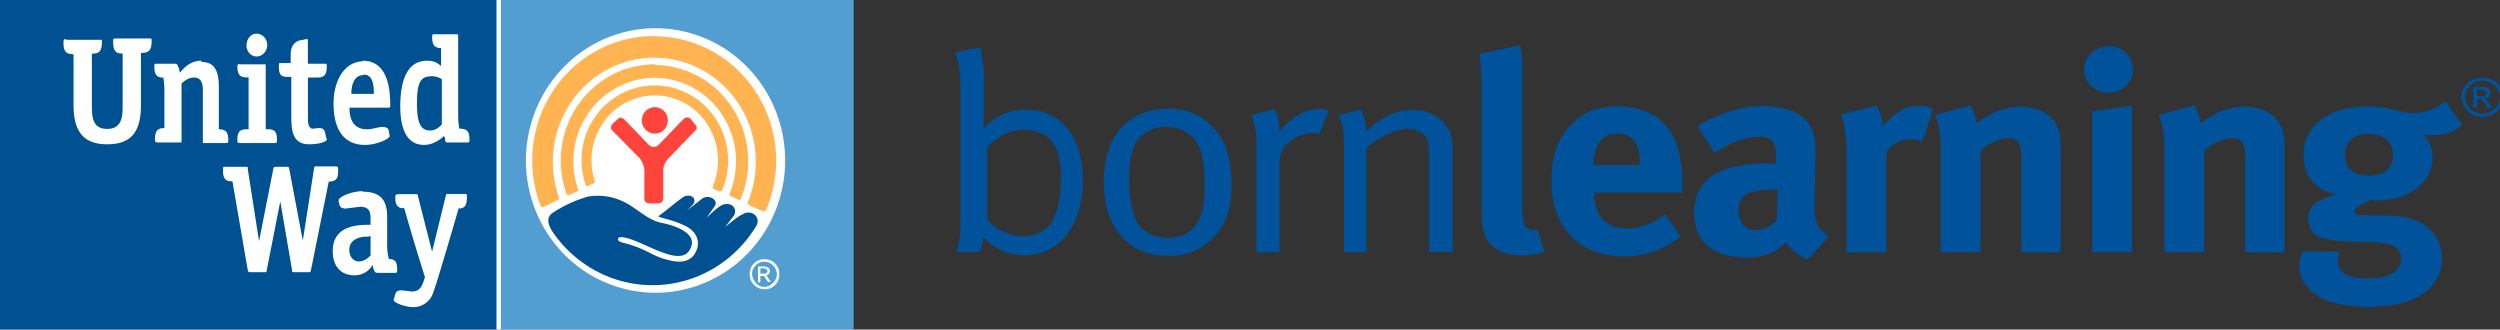
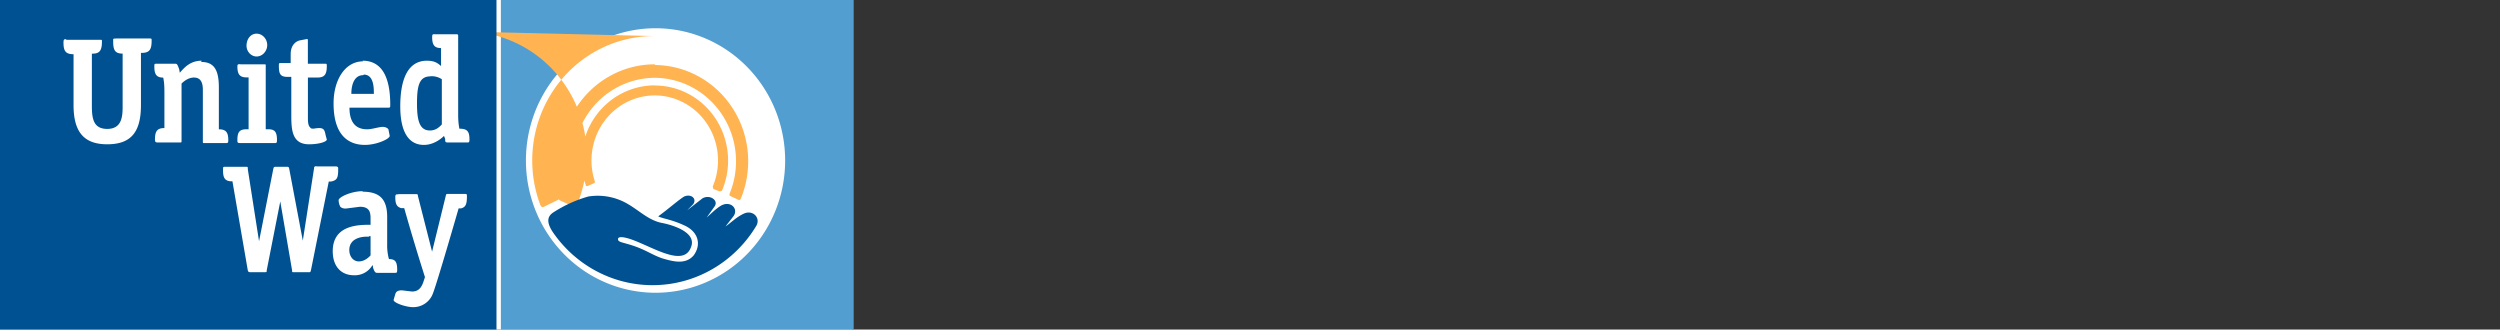
<svg xmlns="http://www.w3.org/2000/svg" height="75" viewBox="0 0 569 75" width="569">
  <rect x="0" y="0" width="569" height="75" fill="#333333" stroke="none" />
  <path d="M0 0h194v75H0z" fill="#fff" />
-   <path d="M346 10.3l-9.26 1.97c.34 2.93.47 5.53.47 9.8v24.3c0 4.65.14 5.67.81 7.32 1.08 2.73 4.19 4.45 8.05 4.45 1.96 0 3.85-.32 5.41-.9l-1.56-5.07c-.47.12-.67.12-1.01.12-.75 0-1.49-.33-1.83-.9-.54-.89-.6-1.65-.6-7.24v-25.4c0-4.58-.14-6.68-.48-8.46zm134 .25c-3.11 0-5.67 2.36-5.67 5.28 0 2.93 2.5 5.28 5.54 5.28 3.11 0 5.61-2.35 5.61-5.28a5.36 5.36 0 00-5.47-5.28zm-257 .26l-5.75 1.08c.88 1.65 1.35 4.13 1.35 7.5v30.1c0 4.26-.27 6.36-1.02 7.88h5.28a8.4 8.4 0 00.94-3.43c1.9 2.35 5.74 4.2 9.26 4.2 8.05 0 13.4-6.87 13.4-17.1 0-9.93-5-16.1-13-16.1-3.58 0-6.36 1.22-9.67 4.27.08-.38.14-1.91.14-3.5v-7.07c0-3.31-.2-5.15-.88-7.88zm342 6.84c-.8 0-1.58.19-2.34.57a4.37 4.37 0 00-2.43 3.91c0 .77.21 1.52.63 2.23a4.3 4.3 0 001.76 1.66 5.06 5.06 0 004.74 0c.76-.4 1.34-.94 1.76-1.66a4.32 4.32 0 00-1.79-6.14 5.13 5.13 0 00-2.34-.57zm0 .74c.66 0 1.31.16 1.95.48.64.32 1.13.79 1.49 1.39.35.6.54 1.22.54 1.87a3.67 3.67 0 01-2 3.24 4.2 4.2 0 01-3.95 0 3.63 3.63 0 01-1.46-5.11c.36-.6.85-1.06 1.48-1.39a4.27 4.27 0 011.96-.48zm-2.09 1.4v4.8h.83v-2.03h.49c.28 0 .5.05.65.16.22.15.51.52.87 1.12l.46.76h1l-.63-.94a5.4 5.4 0 00-.76-.96 1.3 1.3 0 00-.43-.25c.44-.04.8-.18 1.07-.44s.4-.57.4-.92c0-.25-.08-.49-.24-.7a1.26 1.26 0 00-.64-.47c-.27-.1-.7-.14-1.31-.14h-1.76zm.83.65h.94c.4 0 .68.03.83.09.15.05.27.13.35.25a.65.65 0 01-.13.91c-.18.13-.51.2-.99.2h-1v-1.45zm-7.21 2.51a11.27 11.27 0 01-7.17 2.81c-1.15 0-1.75-.13-4.26-.7a23.66 23.66 0 00-6.21-.83c-8.86 0-14.6 4.33-14.6 11 0 4.83 2.44 7.82 7.44 9.04-2.03.45-4.26 1.4-5.28 2.5a4.1 4.1 0 00-1.08 2.97c0 1.02.27 1.91.68 2.67.47.7 1.15 1.27 1.96 1.6 1.63.57 4.26.95 8.31 1.01 2.1 0 3.39.07 3.86.07 2.5.12 3.8.5 4.73.95.95.5 1.62 1.65 1.62 2.93 0 1.27-.88 2.54-2.16 3.3-1.21.77-3.19 1.09-5.75 1.09-4.18 0-6.49-1.4-6.49-4.01 0-1.15.13-1.41.4-2.1h-8.39c-.33.64-.8 1.53-.8 3.31 0 2.24.94 4.14 2.83 5.79 3.12 2.74 8.18 3.49 13.1 3.49 5.4 0 10.6-1.14 13.7-4.2a8.93 8.93 0 002.77-6.74c0-2.93-.95-5.15-2.97-6.94-2.44-2.09-5.2-2.86-10.5-2.92l-4.87-.06c-.94 0-1.5-.32-1.5-.76 0-.9 1.3-1.65 3.6-2.67.67.06.94.06 1.35.06 7.37 0 12.8-4.07 12.8-9.68 0-2.16-.68-3.82-2.03-5.35 1.15.14 1.49.2 2.37.2 2.5 0 4.4-.7 6.36-2.42l-3.8-5.41zm-108 1.02l-8.05 2.17a22.14 22.14 0 011.22 7.63v23.6h9.06v-23c2.09-1.79 4.45-2.93 6.28-2.93 2.37 0 3.04 1.08 3.04 4.77v21.2H469v-23.8c0-2.03-.2-3.44-.68-4.64-1.08-2.8-4.47-4.7-8.32-4.7-2.03 0-4.39.51-6.22 1.4a30.35 30.35 0 00-3.98 2.42c0-1.34-.48-2.74-1.29-4.08zm50.9 0l-8.04 2.17a22.14 22.14 0 011.22 7.63v23.6h9.06v-23c2.09-1.79 4.46-2.93 6.29-2.93 2.37 0 3.05 1.08 3.05 4.77v21.2h8.92v-23.8c0-2.03-.2-3.44-.68-4.64-1.08-2.8-4.46-4.7-8.31-4.7-2.03 0-4.39.51-6.22 1.4a32.44 32.44 0 00-3.99 2.42c0-1.34-.47-2.74-1.29-4.08zm-14.2.07l-9.06 1.34v32h9.06v-33.3zm-58.1 0L419 26.07c.74 1.84 1.28 5.15 1.28 9.54v21.8h9.06v-23c1.69-1.85 3.5-2.74 5.54-2.74 1 0 1.75.2 2.63.65l2.5-7.51a7.3 7.3 0 00-3.38-.7c-1 0-2.22.2-2.97.5a15.4 15.4 0 00-5.14 4.15c-.14-1.85-.61-3.3-1.41-4.64zm-25.7.07c-3.18 0-6.1.56-9.47 1.9-2.43.9-3.38 1.35-5.61 2.68l3.85 6.1c3.72-2.35 7.1-3.68 10-3.68 3.3 0 4.05 1.22 4.05 4.84v1.34c-.95-.08-1.35-.08-2.03-.08-11 0-16.6 3.56-16.6 11.2 0 6.5 4.2 10.2 11.9 10.2 2.84 0 5.27-.65 6.96-1.78.67-.45.8-.57 2.1-1.72.87 1.66 2.77 3.12 4.86 3.95l4.8-5.23c-2.64-1.84-3.25-3.17-3.25-6.67v-.57l.2-10.9c0-3.5-.13-4.52-.61-5.85-1.35-3.63-5.34-5.66-11.1-5.66zm-33.1.05c-4.6 0-8.05 1.4-10.9 4.4-3.05 3.18-4.33 7.05-4.33 12.9 0 10.2 6.42 16.9 16.4 16.9 4.86 0 9.06-1.47 13-4.53l-3.52-5.08c-2.77 2.16-5.68 3.24-8.8 3.24-4.65 0-7.3-2.86-7.3-7.89v-.25h20v-1.97c0-6.8-1.41-11.2-4.6-14.2-2.22-2.16-6.01-3.45-10-3.45zm-67.7.58c-3.45 0-7.03 2.04-9.47 5.27v-.44c0-2.1-.33-3.06-1.15-4.7l-5.27 1.33c.94 2.03 1.22 3.37 1.22 7v24.2h5.27V37.6c0-2.63.4-3.58 1.96-5.04a8.26 8.26 0 015.6-2.29c.6 0 .81.06 1.49.25l2.16-5.4s-.95-.32-1.83-.32zm-35 .07c-8.85-.04-14.4 6.23-14.4 16.5-.06 10.4 5.46 16.9 14.5 16.9 3.78.02 6.56-.87 9.2-3.02 3.74-3.03 5.32-6.9 5.34-13.1.02-5.16-.97-8.9-3.05-11.8-2.28-3.13-5.93-5.56-11.5-5.58zm44.1.12l-5.14 1.34c1.15 2.4 1.29 3.12 1.29 7.5v23.6H311v-23.6c2.43-2.41 6.63-4.45 9.33-4.45 1.55 0 2.97.5 3.72 1.34 1 1.02 1.2 1.9 1.2 5.28v21.4h5.35v-24c0-1.27-.27-2.54-.81-3.68-1.35-2.81-4.6-4.65-8.25-4.65-3.58 0-7.1 1.59-10.6 4.9 0-1.84-.34-3.17-1.22-4.96zm-44.2 3.95c2.77.01 5.75 1.3 7.15 4.1 1.07 2.1 1.52 5.1 1.5 9.55 0 3.12-.29 4.9-1.03 6.87-1.17 3.04-3.81 4.76-7.33 4.74-2.91-.01-5.6-1.3-6.82-3.21-1.27-1.98-2.07-5.93-2.04-10.4.02-3.76.56-6.3 1.66-8.27 1.22-2.02 3.93-3.41 6.9-3.41zm-32.4.64c2.63 0 5.07 1.01 6.35 2.73 1.42 1.85 1.96 4.32 1.96 8.52 0 5.36-1.15 8.47-2.37 10.2-1.21 1.66-3.78 2.8-6.08 2.8-3.17 0-6.56-1.65-8.31-3.82v-16.3c.8-1.03.74-1.08 2.37-2.17a10.3 10.3 0 016.09-1.96zm135 .89c1.83 0 3.12.63 4 1.9.8 1.22 1.07 2.49 1.07 4.9v.38h-10.5v-.12c0-4.52 1.96-7.06 5.4-7.06zm171 .06c3.44 0 5.47 1.79 5.47 4.83 0 2.99-1.96 4.65-5.54 4.65-3.17 0-5.34-1.34-5.34-4.65 0-3.05 1.96-4.83 5.42-4.83zm-135 12.7h.4l-.14 7a6.71 6.71 0 01-4.73 2.23c-2.3 0-3.99-1.72-3.99-4.27 0-3.88 2.16-4.96 8.46-4.96z" fill="#00529b" />
  <path d="M114 0v75h80.3V0zm35.2 6.43a29.5 30.1 0 0129.5 30.1 29.5 30.1 0 01-29.5 30.1 29.5 30.1 0 01-29.5-30.1 29.5 30.1 0 0129.5-30.1z" fill="#539ed0" />
-   <path d="M149 8.21a27.7 28.3 0 00-26 38.5c.14.14.27.55.67.41l3.36-1.64c.4-.27.27-.55.14-.68a23.1 23.7 0 1143.1 1.09c-.14.13-.27.4.27.82l3.09 1.37c.4 0 .54 0 .8-.41a27.7 28.3 0 00-25.4-39.4zm0 6.43a21.4 21.9 0 00-20 29.6s.27.41.54.14l1.88-.82c.27-.14.27-.41.13-.55a18.6 19 0 0117.5-25.3 18.6 19 0 0117 26.4c0 .14-.13.41.27.55l1.75.82c.27.13.4 0 .54-.28a21.4 21.9 0 00-19.5-30.4zm0 4.79a16.7 17 0 00-15.7 22.6c0 .27.14.41.54.27l1.2-.54c.41-.14.41-.28.28-.69a14.4 14.8 0 1126.9 1.37l.13.55 1.35.55c.27 0 .54 0 .68-.28a16.7 17.1 0 00-15.3-23.8z" fill="#ffb351" />
-   <path d="M152 27.4a2.96 3.01 0 01-2.96 3.01 2.96 3.01 0 01-2.96-3.01 2.96 3.01 0 012.96-3.01A2.96 3.01 0 01152 27.4zm-10.6-.68c-.4 0-.67.27-.8.4l-1.22 1.1c-.4.4-.4 1.23 0 1.5l6.2 6.3a4.91 4.91 0 011.07 2.6v6.58c0 .68.54 1.09 1.08 1.09h2.15c.54 0 1.08-.41 1.08-1.1v-6.56c0-.82.54-1.92 1.21-2.6l6.05-6.3c.54-.28.4-1.1 0-1.37l-1.08-1.37a1.21 1.23 0 00-1.48 0l-5.52 5.75c-.4.4-.67.68-1.35.68-.67 0-.94-.27-1.35-.68l-5.38-5.61a1.08 1.09 0 00-.8-.28z" fill="#ff443b" />
+   <path d="M149 8.21a27.7 28.3 0 00-26 38.5c.14.14.27.55.67.41l3.36-1.64c.4-.27.27-.55.14-.68c-.14.13-.27.4.27.82l3.09 1.37c.4 0 .54 0 .8-.41a27.7 28.3 0 00-25.4-39.4zm0 6.43a21.4 21.9 0 00-20 29.6s.27.41.54.14l1.88-.82c.27-.14.27-.41.13-.55a18.6 19 0 0117.5-25.3 18.6 19 0 0117 26.4c0 .14-.13.41.27.55l1.75.82c.27.13.4 0 .54-.28a21.4 21.9 0 00-19.5-30.4zm0 4.79a16.7 17 0 00-15.7 22.6c0 .27.14.41.54.27l1.2-.54c.41-.14.41-.28.28-.69a14.4 14.8 0 1126.9 1.37l.13.55 1.35.55c.27 0 .54 0 .68-.28a16.7 17.1 0 00-15.3-23.8z" fill="#ffb351" />
  <path d="M165 51.7l2.02-2.6c1.08-1.78-.94-3.56-3.09-2.19-1.08.68-2.15 1.78-3.09 2.6l1.75-2.46c1.08-1.37-.94-2.87-2.69-1.92l-3.5 2.74 1.35-1.37c.94-1.23-.4-2.46-2.02-1.78-1.35.82-3.63 2.87-5.92 4.52 1.08.55 2.96.68 5.92 2.05 3.09 1.37 4.04 4.24 2.15 6.84-1.88 2.19-4.71 1.37-7.13.68-2.69-.95-3.63-1.92-7-3-2.15-.69-3.09-.69-3.09-1.38 0-.82 1.88-.4 3.63.28 4.98 1.92 11.4 6.02 13 1.5 1.35-3.41-4.44-5.05-6.59-5.46-2.96-.55-5.11-2.74-7.67-4.24a13.7 14 0 00-9.15-1.78 29.6 30.2 0 00-8.07 3.7c-1.35.96-1.35 2.33 0 4.38a27.7 28.3 0 0046.3-1.37c1.08-1.78-.67-3.7-2.69-2.87-1.88.82-3.23 2.33-4.57 3.15zM0 0v75h113V0zm58.4 7.66c1.35 0 2.42 1.23 2.42 2.6s-1.08 2.6-2.42 2.6c-1.21 0-2.29-1.09-2.29-2.46 0-1.51.94-2.74 2.29-2.74zm40.5.14h4.98c.4 0 .4.13.4.4V26c0 1.79.14 2.47.27 3.29 1.75 0 2.3.55 2.3 2.46 0 .68-.14.68-.54.68H102c-.68 0-.68-.13-.68-.82l-.27-.68s-1.88 2.05-4.57 2.05c-3.5 0-5.38-3.01-5.38-8.76 0-6.71 2.02-10.4 6.05-10.4 1.75 0 2.42.54 3.1 1.09l.13.13v-4.1c-1.48 0-2.02-.69-2.02-2.47 0-.68.13-.68.54-.68zm-72.6.96h7.67c.54 0 .54 0 .54.54 0 2.05-.54 2.74-2.3 2.74h-.13v11.9c0 6.16-2.29 8.9-7.67 8.9-5.25 0-7.67-2.74-7.67-8.9v-11.6c-1.75 0-2.29-.68-2.29-2.6 0-.82.14-.82.68-.82l-.14.14h7.67c.54 0 .54 0 .54.27v.14c0 2.05-.54 2.74-2.15 2.74h-.14V24c0 2.87.27 5.34 3.5 5.34 3.5 0 3.5-3.15 3.5-5.34V12.2c-1.75 0-2.15-.82-2.15-2.74v-.28c0-.4 0-.4.54-.4zm43.5.13c.27 0 .27 0 .27.55v5.06h3.77c.54 0 .54 0 .54.55 0 1.92-.54 2.6-2.15 2.6h-2.15v9.03c0 .82 0 1.92.53 2.33.14.27.4.27.81.27 2.3-.41 2.42.14 2.7 1.51l.26.96c0 .55-1.88 1.09-4.04 1.09-4.04 0-4.04-3.56-4.04-6.98V17.5h-.8c-1.62 0-2.03-.55-2.03-2.46 0-.69 0-.69.54-.69h2.15v-2.05c0-2.05 1.21-3 2.3-3.15zm-23.9 4.93l-.13.28c2.83 0 4.04 1.64 4.04 5.75v9.58c1.6 0 2.15.68 2.15 2.46 0 .68-.14.68-.68.68h-4.84c-.27 0-.27 0-.27-.41v-11.5c0-.96 0-3.01-2.02-3.01-1.35 0-2.42.96-2.83 1.37v13c0 .41 0 .41-.4.41h-4.98c-.54 0-.67-.14-.67-.68 0-1.92.53-2.6 2.15-2.6v-8.21c0-1.92-.14-2.6-.27-3.28-1.48 0-2.02-.69-2.02-2.46 0-.69 0-.69.53-.69h4.32c.4 0 .53.55.8 1.23l.14.82c1.08-1.23 2.42-2.74 4.98-2.74zm36.6 0h.27c4.04.14 6.05 3.56 6.05 10 0 .68 0 .68-.54.68h-8.74c0 3.28 1.35 4.93 4.04 4.93 1.08 0 2.7-.55 3.5-.55.8 0 1.35.41 1.35.68l.27 1.37c0 .69-2.96 2.05-5.65 2.05-3.23 0-7.13-1.64-7.13-9.44 0-5.47 2.69-9.58 6.73-9.58zm-27.8.82h5.38c.4 0 .4 0 .4.28v14.5h.54c1.48 0 2.02.54 2.02 2.46 0 .68-.13.68-.54.68h-7.8c-.67 0-.67-.14-.67-.68 0-1.92.54-2.46 2.15-2.46h.4v-11.8h-.4c-1.48 0-2.15-.55-2.15-2.46 0-.55.14-.55.67-.55zm28.1 2.33l-.13.14c-2.42 0-2.7 3.01-2.7 4.11v.14h5.12c0-1.37 0-4.38-2.3-4.38zm15.2.41c-2.56 0-3.09 2.05-3.09 6.16 0 3.83.54 6.16 2.96 6.16 1.35 0 2.15-.82 2.69-1.37v-10.3a4.25 4.25 0 00-2.56-.68zm-26 20.5h4.57c.4.14.4.14.4.69 0 1.92-.26 2.46-1.6 2.74h-.54l-4.04 20.1c-.14.55-.14.55-.54.55h-3.23c-.54 0-.54 0-.54-.42l-2.69-15.7-3.09 15.7c0 .41 0 .41-.54.41h-3.09c-.4 0-.54 0-.67-.4l-3.5-20.3h-.54c-1.2-.14-1.6-.83-1.6-2.47 0-.82 0-.82.53-.82h4.7c.41 0 .41 0 .41.55l2.56 16.4 3.23-16.4c.14-.55.14-.55.81-.55h2.15c.54 0 .54 0 .67.41l3.1 16.4 2.55-16.4c0-.4.14-.54.54-.54zm10.6 5.61l-.13.14c3.9 0 5.65 1.64 5.65 5.75v6.3a11.3 11.5 0 00.4 3.28c1.48 0 1.88.68 1.88 2.46 0 .68-.14.68-.54.68h-4.04c-.54 0-.67-.54-.94-1.23v-.54l-.27.27a4.62 4.62 0 01-4.04 2.05c-2.96 0-4.84-2.05-4.84-5.47 0-6.02 5.92-6.02 8.61-6.02V49.8c0-1.37-.14-2.74-2.42-2.74l-3.23.41c-1.08 0-1.35-.54-1.35-.68-.27-.55-.27-1.23-.27-1.23 0-.68 2.83-2.05 5.52-2.05zm8.07.69h3.9c.4 0 .54 0 .54.4l3.23 12.7 3.09-12.6c.13-.54.13-.54.54-.54h3.9c.4 0 .4.14.4.55 0 1.78-.27 2.46-1.35 2.74h-.54s-4.7 16.3-5.79 19.2a4.76 4.76 0 01-4.57 3.28c-1.6 0-4.44-.96-4.44-1.64l.4-1.37c.14-.41.41-.82 1.49-.82l2.29.27c1.35 0 2.15-.68 2.69-2.46l.27-.82A511.64 511.64 0 0192 47.37h-.68c-.94-.27-1.35-.82-1.35-2.46 0-.68.14-.68.68-.68zm-6.73 9.58v.13c-1.48-.13-4.44.28-4.44 3.01 0 1.51.94 2.6 2.15 2.6 1.35 0 2.29-.95 2.69-1.37v-4.38z" fill="#005191" />
-   <path d="M174 59a3.28 3.28 0 013.36 3.42 3.28 3.28 0 01-3.36 3.42 3.36 3.36 0 01-3.36-3.42A3.28 3.28 0 01174 59zm0 .55c-1.61 0-2.83 1.37-2.83 2.74s1.21 3 2.69 3 2.96-1.36 2.96-2.86a2.96 2.96 0 00-2.83-2.87zm-1.48 4.79v-3.7h1.21c.8 0 1.48.27 1.48.95 0 .69-.4 1.1-.94 1.1l.27.13.94 1.37h-.67l-.95-1.37h-.8v1.37zm.54-2.05h.67c.54 0 .94-.14.94-.55s-.53-.68-.94-.68h-.67z" fill="#fff" />
</svg>